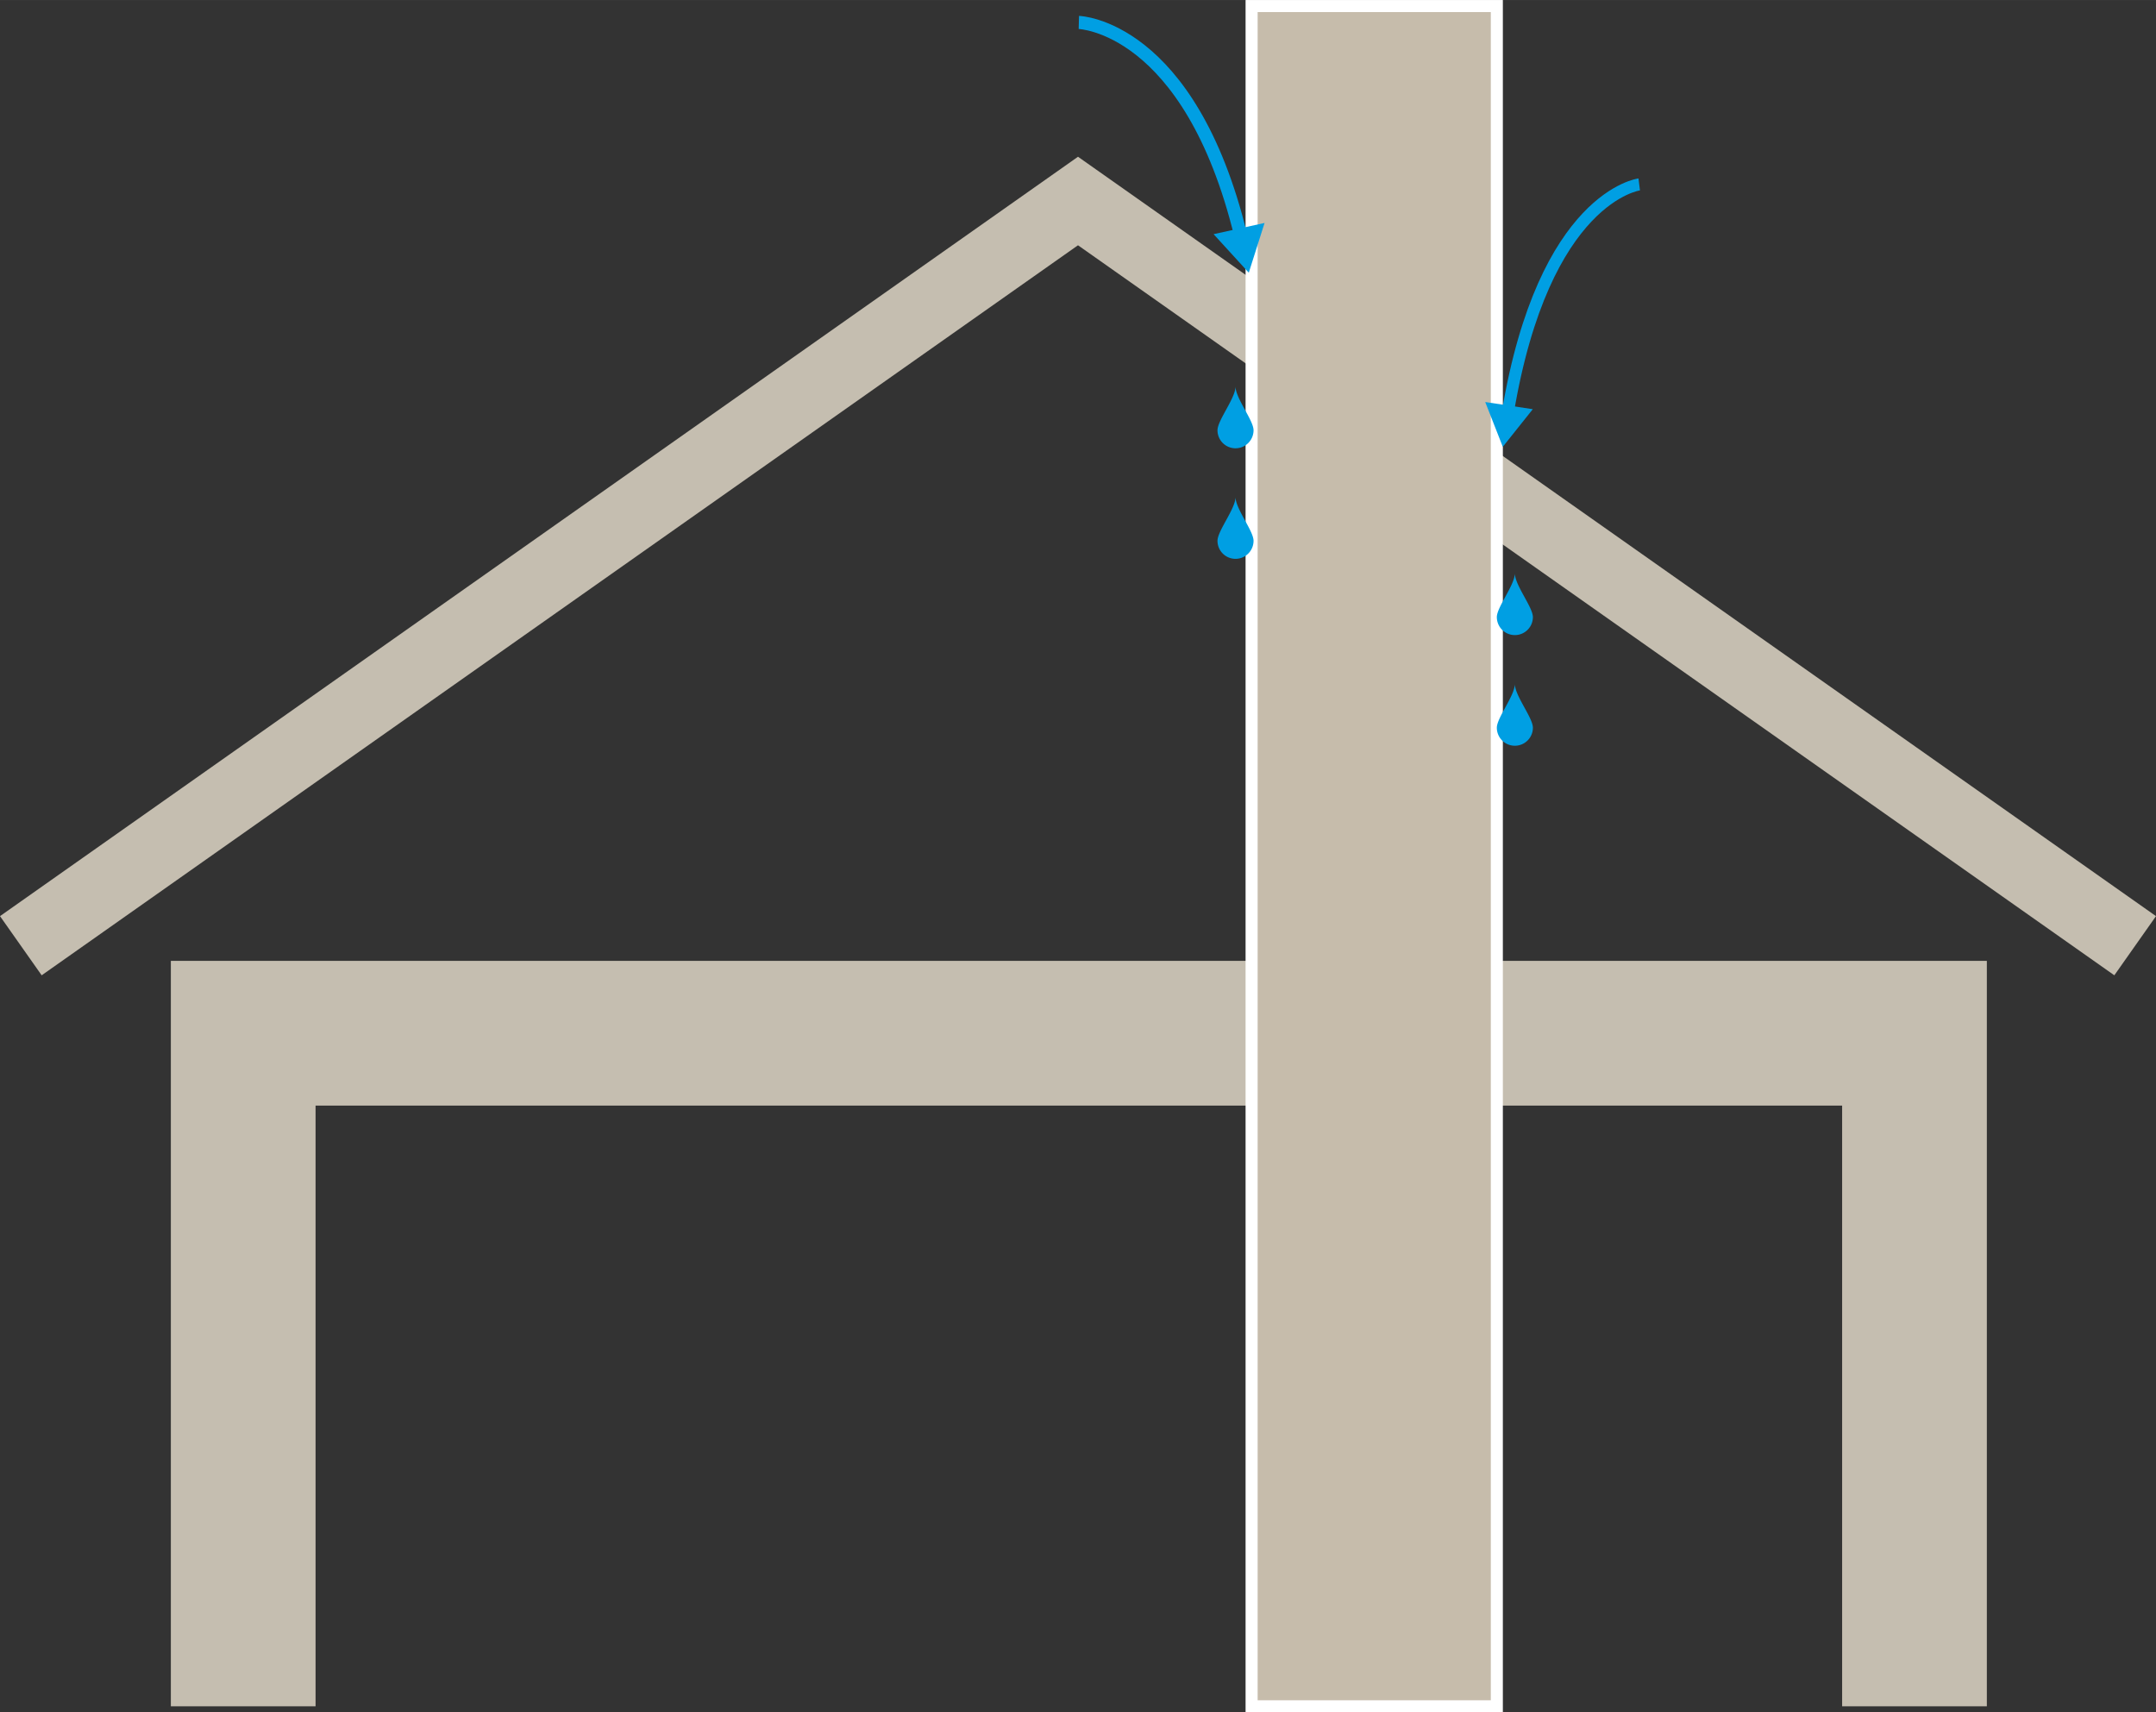
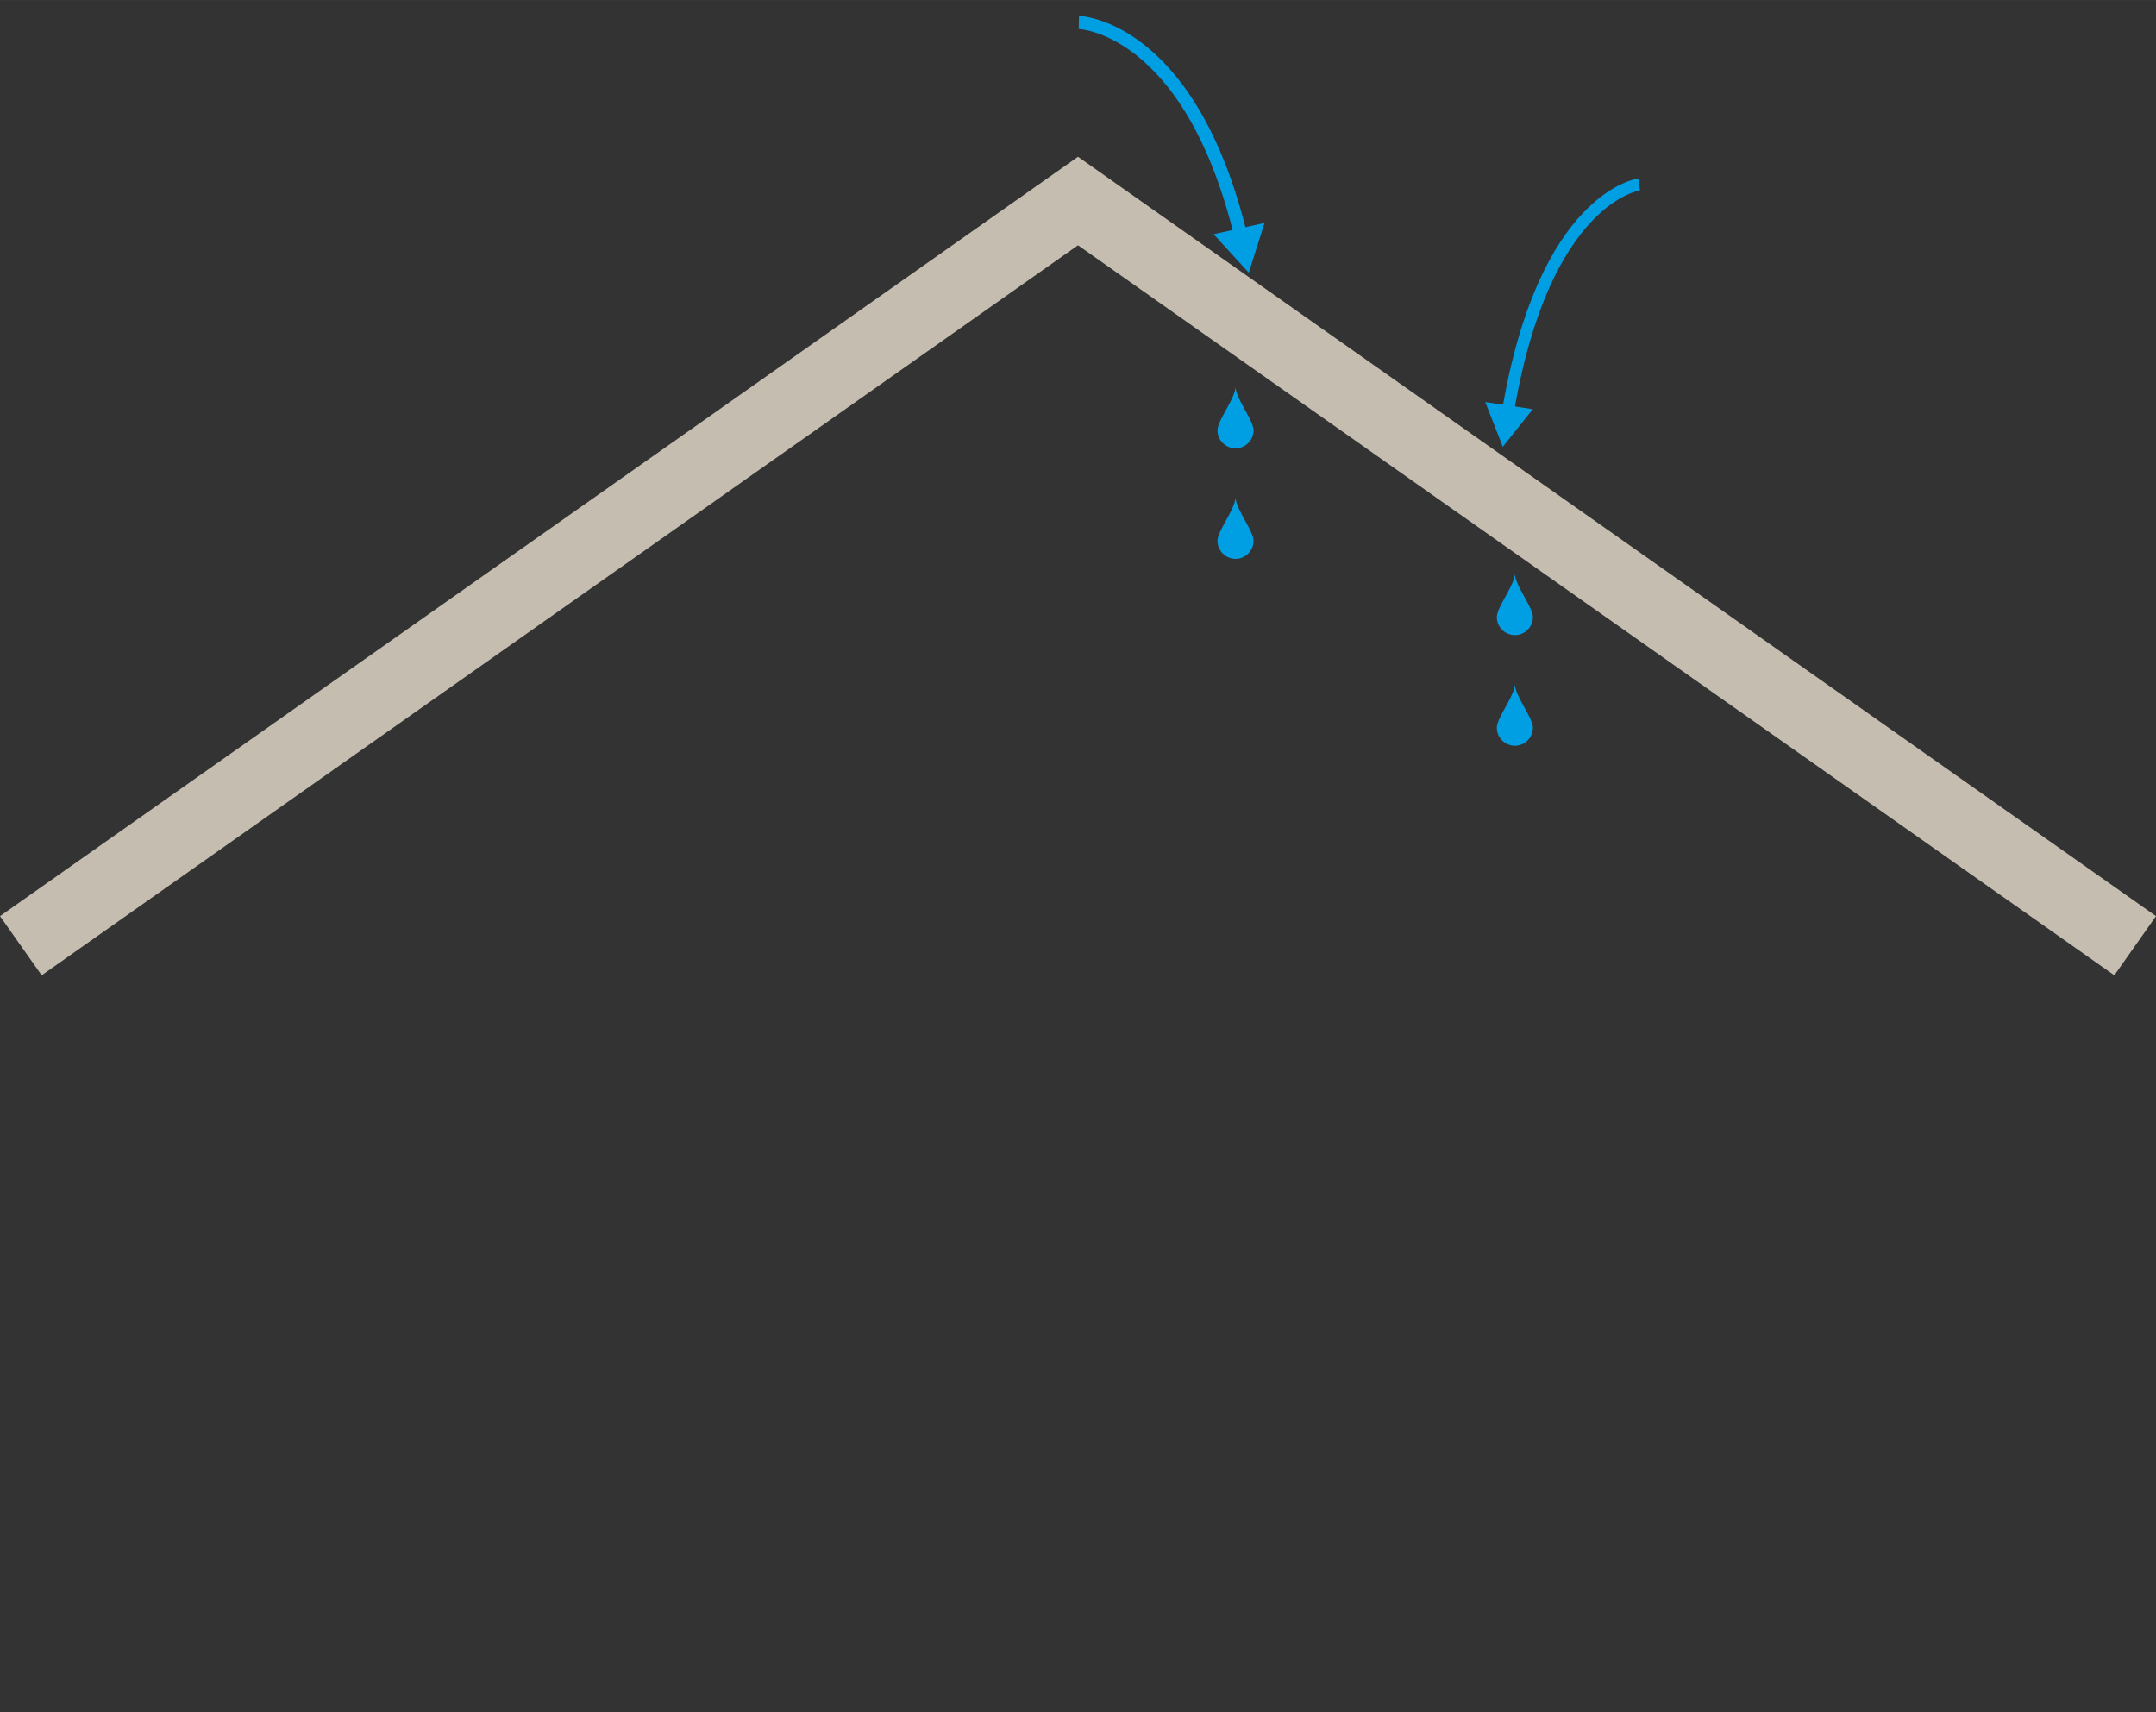
<svg xmlns="http://www.w3.org/2000/svg" id="Layer_1" data-name="Layer 1" width="395.7mm" height="314.25mm" viewBox="0 0 1121.68 890.78">
  <rect x="0" y="0" width="1121.68" height="890.78" fill="#333333" stroke="none" />
  <defs>
    <style>
      .cls-1, .cls-2, .cls-5, .cls-6 {
        fill: none;
      }

      .cls-1, .cls-2 {
        stroke: #c5beb0;
      }

      .cls-1, .cls-2, .cls-3, .cls-5, .cls-6 {
        stroke-miterlimit: 10;
      }

      .cls-1 {
        stroke-width: 37.65px;
      }

      .cls-2 {
        stroke-width: 75.29px;
      }

      .cls-3 {
        fill: #c6bcab;
        stroke: #fff;
      }

      .cls-3, .cls-5 {
        stroke-width: 6.27px;
      }

      .cls-4 {
        fill: #009fe3;
      }

      .cls-5, .cls-6 {
        stroke: #009fe3;
      }

      .cls-6 {
        stroke-width: 6.81px;
      }
    </style>
  </defs>
  <polyline class="cls-1" points="1110.84 491.97 560.84 104.56 10.84 491.97" />
-   <polyline class="cls-2" points="126.53 887.64 126.53 537.5 996.03 537.5 996.03 887.64" />
-   <rect class="cls-3" x="651.16" y="3.14" width="127.58" height="884.5" />
  <path class="cls-4" d="M652.17,223.82a9.38,9.38,0,0,1-18.76,0c0-5.18,9.38-16.68,9.38-22.78C642.79,207.14,652.17,218.64,652.17,223.82Z" transform="translate(0 0)" />
  <path class="cls-4" d="M652.17,281.33a9.38,9.38,0,0,1-18.76,0c0-5.18,9.38-16.68,9.38-22.77C642.79,264.65,652.17,276.15,652.17,281.33Z" transform="translate(0 0)" />
-   <path class="cls-4" d="M797.5,321a9.38,9.38,0,1,1-18.76,0c0-5.17,9.37-16.68,9.37-22.77C788.11,304.36,797.5,315.87,797.5,321Z" transform="translate(0 0)" />
+   <path class="cls-4" d="M797.5,321a9.38,9.38,0,1,1-18.76,0c0-5.17,9.37-16.68,9.37-22.77C788.11,304.36,797.5,315.87,797.5,321" transform="translate(0 0)" />
  <path class="cls-4" d="M797.5,378.56a9.38,9.38,0,0,1-18.76,0c0-5.18,9.37-16.68,9.37-22.78C788.11,361.88,797.5,373.38,797.5,378.56Z" transform="translate(0 0)" />
  <g>
    <path class="cls-5" d="M852.82,95.93s-49.51,6.17-68.37,118.67" transform="translate(0 0)" />
    <polygon class="cls-4" points="772.7 209.13 781.84 232.43 797.45 212.86 772.7 209.13" />
  </g>
  <g>
    <path class="cls-6" d="M561.28,11.67s57.65,1.55,84.3,111.08" transform="translate(0 0)" />
    <polygon class="cls-4" points="631.38 121.81 649.69 141.85 657.9 115.98 631.38 121.81" />
  </g>
</svg>